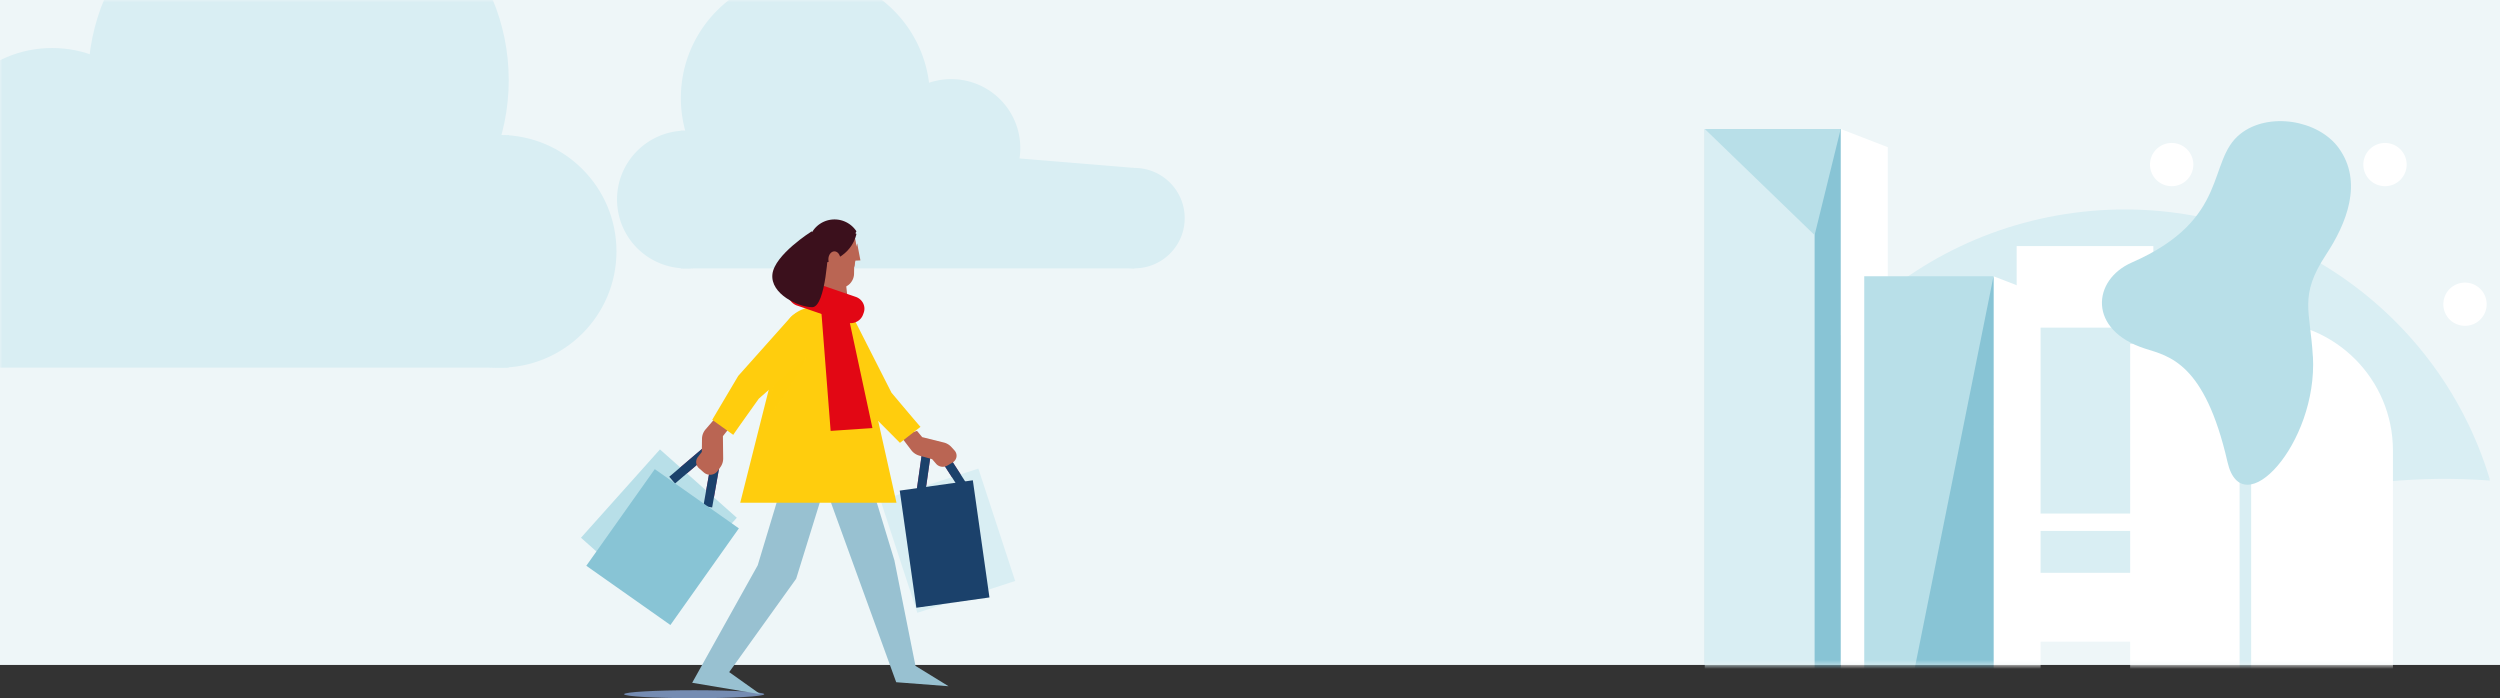
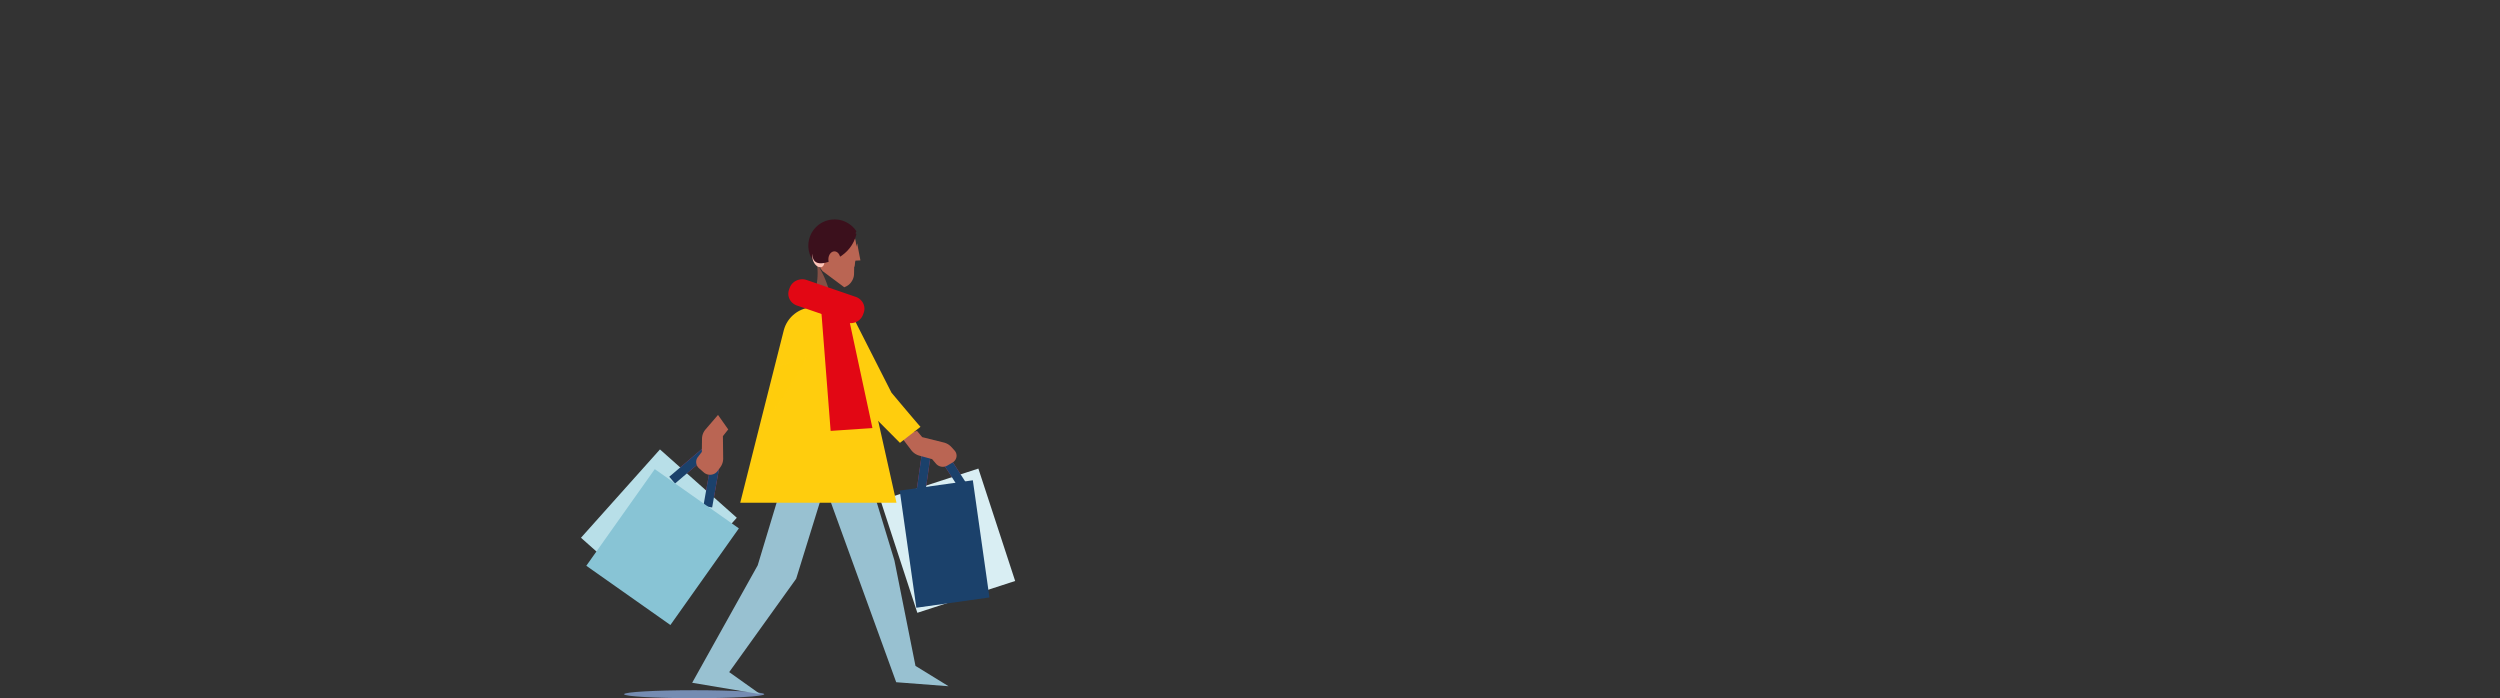
<svg xmlns="http://www.w3.org/2000/svg" xmlns:xlink="http://www.w3.org/1999/xlink" width="555" height="155" viewBox="0 0 555 155">
  <rect x="0" y="0" width="555" height="155" fill="#333333" stroke="none" />
  <defs>
-     <path id="a" d="M0 0h555v147.619H0z" />
-   </defs>
+     </defs>
  <g fill="none" fill-rule="evenodd">
    <g>
      <mask id="b" fill="#fff">
        <use xlink:href="#a" />
      </mask>
      <use fill="#EEF6F8" xlink:href="#a" />
      <g mask="url(#b)">
        <path fill="#D9EEF3" d="M552.78 106.684c-28.118-30.38-74.12-35.772-108.483-12.715s-46.882 67.716-29.524 105.317c19.236-59.002 76.206-97.228 138.007-92.602" />
        <path fill="#D9EEF3" d="M552.78 106.538c-11.89-39.604-51.026-64.748-92.295-59.298-41.27 5.45-72.421 39.877-73.465 81.189 43.585-44.31 112.02-53.347 165.76-21.891" />
        <path fill="#FFF" d="M478.04 54.62H447.7v87.832h30.34zM502.573 71.314c15.834.019 28.66 12.864 28.66 28.702v80.47h-28.66V71.313z" />
        <path fill="#D9EEF3" d="M478.635 72.734h-30.851v41.275h30.851zM478.635 117.865h-30.851v9.297h30.851z" />
        <path fill="#FFF" d="M419.09 178.11h-10.454V28.64l10.454 4.04zM453.011 178.11h-10.454V61.328l10.454 4.041z" />
        <path fill="#88C4D5" d="M408.636 28.64h-30.161v149.47h30.161z" />
        <path fill="#D9EEF3" d="M402.842 28.64h-24.368v149.47h24.368z" />
        <path fill="#B8DFE8" d="M442.557 61.328h-28.694V178.11h28.694z" />
        <path fill="#FFF" d="M504.763 76.331h-31.867v101.786h31.867z" />
        <path fill="#88C4D5" d="M442.557 61.328L419.09 178.11h23.467z" />
        <path fill="#D9EEF3" d="M499.754 85.641h-2.559v91.561h2.559z" />
        <path fill="#B8DFE8" d="M402.842 52.195L378.474 28.64h30.162zM513.45 79.13c-.56-10.198-3.14-13.372 2.934-22.607 4.504-6.826 8.305-16.061 2.818-23.658-4.558-6.294-15.654-8.055-21.836-3.147-7.56 5.98-2.095 18.935-24.102 28.559-8.803 3.85-9.826 15.017 2.934 19.112 5.282 1.693 13.246 3.038 18.309 25.187 3.234 14.17 20.028-4.095 18.963-23.433" />
-         <path fill="#FFF" d="M542.42 67.542a4.797 4.797 0 0 1 2.965-4.437 4.819 4.819 0 0 1 5.244 1.036 4.789 4.789 0 0 1 1.045 5.23 4.81 4.81 0 0 1-4.444 2.962 4.81 4.81 0 0 1-3.4-1.4 4.785 4.785 0 0 1-1.41-3.39M524.66 36.536a4.804 4.804 0 0 1 4.81-4.798 4.804 4.804 0 0 1 4.81 4.798 4.804 4.804 0 0 1-4.81 4.797c-1.276 0-2.5-.505-3.401-1.405a4.791 4.791 0 0 1-1.409-3.392M477.3 36.536a4.804 4.804 0 0 1 4.81-4.798 4.804 4.804 0 0 1 4.81 4.798 4.804 4.804 0 0 1-4.81 4.797c-1.276 0-2.5-.505-3.401-1.405a4.791 4.791 0 0 1-1.409-3.392" />
      </g>
      <g fill="#D9EEF3" mask="url(#b)">
        <path d="M240.655 48.426c0 6.156 5.003 11.146 11.174 11.146 6.172 0 11.174-4.99 11.174-11.146 0-6.155-5.002-11.145-11.174-11.145-6.17 0-11.174 4.99-11.174 11.145M136.981 44.286a15.293 15.293 0 0 0 9.46 14.134 15.362 15.362 0 0 0 16.713-3.31 15.265 15.265 0 0 0 3.327-16.668A15.333 15.333 0 0 0 152.314 29c-8.465 0-15.329 6.842-15.333 15.286M195.841 32.853a15.293 15.293 0 0 0 9.46 14.134 15.362 15.362 0 0 0 16.712-3.31 15.265 15.265 0 0 0 3.327-16.668 15.333 15.333 0 0 0-14.166-9.442 15.345 15.345 0 0 0-10.842 4.474 15.266 15.266 0 0 0-4.491 10.812" />
        <path d="M151.152 21.774c0 11.157 6.739 21.215 17.073 25.484 10.335 4.268 22.23 1.907 30.138-5.983a27.53 27.53 0 0 0 5.99-30.062C200.07.907 189.984-5.812 178.799-5.809c-15.27.004-27.647 12.352-27.647 27.583" />
        <path d="M151.145 29v30.579h100.684V37.281z" />
        <g>
          <path d="M136.856 55.793c0 14.267-11.596 25.833-25.9 25.833-14.305 0-25.9-11.566-25.9-25.833 0-14.268 11.595-25.834 25.9-25.834 14.304 0 25.9 11.566 25.9 25.834M37.474 36.491c0 14.268-11.596 25.834-25.9 25.834-14.305 0-25.9-11.566-25.9-25.834 0-14.267 11.595-25.833 25.9-25.833 14.304 0 25.9 11.566 25.9 25.833" />
          <path d="M112.939 17.788c0 25.722-20.906 46.574-46.694 46.574-25.789 0-46.694-20.852-46.694-46.574 0-25.722 20.905-46.574 46.694-46.574 25.788 0 46.694 20.852 46.694 46.574" />
          <path d="M112.939 29.989V81.61h-170V43.968z" />
        </g>
      </g>
    </g>
    <path fill="#758CB2" d="M138.543 154.114c0-.489 6.968-.885 15.564-.885 8.595 0 15.563.396 15.563.885 0 .49-6.972.886-15.563.886-8.591 0-15.564-.397-15.564-.886" />
    <path stroke="#BD4073" stroke-width="1.972" d="M214.138 108.497l-5.518-8.576a1.624 1.624 0 0 0-2.948.623l-1.317 9.285" />
    <path fill="#D9EEF3" d="M225.365 128.978l-8.167-24.956-21.715 7.066 8.167 24.956z" />
    <path stroke="#1B416B" stroke-width="1.972" d="M214.138 108.497l-5.518-8.576a1.624 1.624 0 0 0-2.948.623l-1.317 9.285" />
    <path fill="#1B416B" d="M219.658 132.632l-3.688-26.007-16.229 2.288 3.689 26.007z" />
    <path fill="#BA6553" d="M203.578 95.657l1.142 1.384 4.794 1.194a3.36 3.36 0 0 1 1.684.995l.706.775c.36.396.518.92.433 1.434a1.785 1.785 0 0 1-.874 1.243l-1.164.68c-.822.477-1.894.299-2.492-.414l-.882-1.024-2.805-.767a3.372 3.372 0 0 1-1.812-1.21l-2.4-3.158 3.67-1.132z" />
    <path fill="#FFCD0D" d="M189.94 71.484l7.965 15.684s6.392 7.62 6.45 7.585c.058-.035-4.567 3.561-4.567 3.561l-8.093-8.147-9.737-14.51a4.18 4.18 0 0 1-.095-4.563 4.275 4.275 0 0 1 4.155-1.976l.622.07a4.268 4.268 0 0 1 3.313 2.296" />
    <path fill="#98C1D1" d="M174.278 105.4l-6.067 20.1-14.549 26.076 15.121 2.538-6.902-4.906 14.867-20.726L183.9 105.4z" />
    <path fill="#98C1D1" d="M191.692 101.857l6.867 22.547 4.678 23.423 7.344 4.516-11.624-.89-17.725-48.8z" />
    <path fill="#FFCD0D" d="M164.334 111.6h34.685l-8.512-38.05c-.696-3.125-3.498-5.351-6.735-5.35h-3.088c-3.165-.002-5.926 2.127-6.695 5.162l-1.963 7.761-3.056 12.078-4.636 18.399z" />
    <path fill="#FFCD0D" d="M169.676 93.503a69.965 69.965 0 0 0 9.488-14.35l-6.448 2.234-3.04 12.116z" opacity=".75" style="mix-blend-mode:multiply" />
    <path stroke="#BD4073" stroke-width="1.972" d="M157.126 112.486l1.845-10.425c.122-.687-.175-1.381-.744-1.74a1.518 1.518 0 0 0-1.807.135l-7.205 6.133" />
    <path fill="#B8DFE8" d="M163.57 114.94l-17.06-15.168-17.532 19.608 17.06 15.168z" />
    <path stroke="#1B416B" stroke-width="1.972" d="M157.126 112.486l1.845-10.425c.122-.687-.175-1.381-.744-1.74a1.518 1.518 0 0 0-1.807.135l-7.205 6.133" />
    <path fill="#3B101C" d="M190.126 51.344l-.48.94-4.554-.525-.75 3.565-1.026 1.31-1.31 2.709a5.816 5.816 0 0 1 2.172-10.526 5.809 5.809 0 0 1 5.948 2.527" />
-     <path fill="#BA6553" d="M187.846 63.367l.501 4.486a9.473 9.473 0 0 1-4.18.204 6.203 6.203 0 0 1-3.824-2.278 16.068 16.068 0 0 0 .744-7.361 14.42 14.42 0 0 0-.332-1.732l7.091 6.681z" />
    <path fill="#BA6553" d="M184.465 67.967a6.254 6.254 0 0 1-3.838-2.228 15.348 15.348 0 0 0 .747-7.201s3.207 4.71 3.113 9.437" opacity=".6" style="mix-blend-mode:multiply" />
    <path fill="#BA6553" d="M189.312 51.547l.19.509c.281.66.465 1.357.545 2.07.087.747.102 1.5.045 2.25a14.809 14.809 0 0 1-.44 2.615c0 .075-.032.115-.032.115v.583l-.022 1.093a3.108 3.108 0 0 1-.198 1.048c-.087.24-.204.466-.348.677a3.176 3.176 0 0 1-.594.68c-.12.098-.246.187-.379.266a2.552 2.552 0 0 1-.383.199l-.268.12-4.805-3.583-.502-.65.199-.964.123-.593.08-.38.21-1.12.036-.176.44-2.11v-.066l1-3.644 5.055 1.048.048.013z" />
    <path fill="#BA6553" d="M190.296 54.029l.008.035v.009l.268 1.425.443 2.309-1.206.053-.118 1.483-.166-.38-.138-.9-.15-1.002z" />
    <path fill="#FFC5B9" d="M182.779 57.101c.416.942.257 1.919-.353 2.178-.61.259-1.437-.29-1.852-1.232-.416-.941-.253-1.918.352-2.182.606-.263 1.442.295 1.853 1.236" />
    <path fill="#3B101C" d="M190.126 51.927s-.76 4.953-6.847 6.39c-6.087 1.438-.822-8.717-.822-8.717l4.517.355 3.152 1.972z" />
    <path fill="#E20714" d="M176.962 67.838l10.852 3.738c.733.252 1.54.217 2.245-.097a2.849 2.849 0 0 0 1.515-1.58l.154-.418c.552-1.451-.237-3.054-1.763-3.58L179.1 62.168c-1.526-.525-3.211.226-3.764 1.677l-.154.419a2.666 2.666 0 0 0 .102 2.135c.331.67.928 1.188 1.66 1.44" />
    <path fill="#88C4D5" d="M164.03 117.297l-18.669-13.151L130.16 125.6l18.669 13.152z" />
    <path fill="#BA6553" d="M161.666 95.33l-1.18 1.495.06 4.956a3.235 3.235 0 0 1-.605 1.904l-.644.881c-.33.458-.854.758-1.436.821a2.091 2.091 0 0 1-1.596-.49l-1.063-.926c-.753-.653-.867-1.735-.266-2.516l.868-1.128.042-2.92c.008-.762.29-1.498.797-2.09l2.757-3.203 2.266 3.217z" />
-     <path fill="#FFCD0D" d="M181.609 76.918l-13.152 11.584s-5.716 7.997-5.667 8.04c.049.044-4.681-3.343-4.681-3.343l5.774-9.74 11.548-12.947a4.336 4.336 0 0 1 4.4-1.263c1.595.45 2.777 1.76 3.03 3.357l.098.623a4.094 4.094 0 0 1-1.333 3.71" />
    <path fill="#E20714" d="M187.819 67.742l5.864 27.29-9.282.625-2.28-29.228z" />
-     <path fill="#3B101C" d="M183.9 54.806s-.52 13.425-3.606 13.394c-3.086-.03-9.288-2.958-8.82-7.312.469-4.353 8.684-9.499 8.697-9.517.013-.017 3.73 3.435 3.73 3.435" />
    <path fill="#BA6553" d="M183.9 57.571c0 .97.6 1.772 1.337 1.772s1.331-.788 1.331-1.772c0-.983-.594-1.771-1.331-1.771s-1.337.788-1.337 1.771" />
  </g>
</svg>